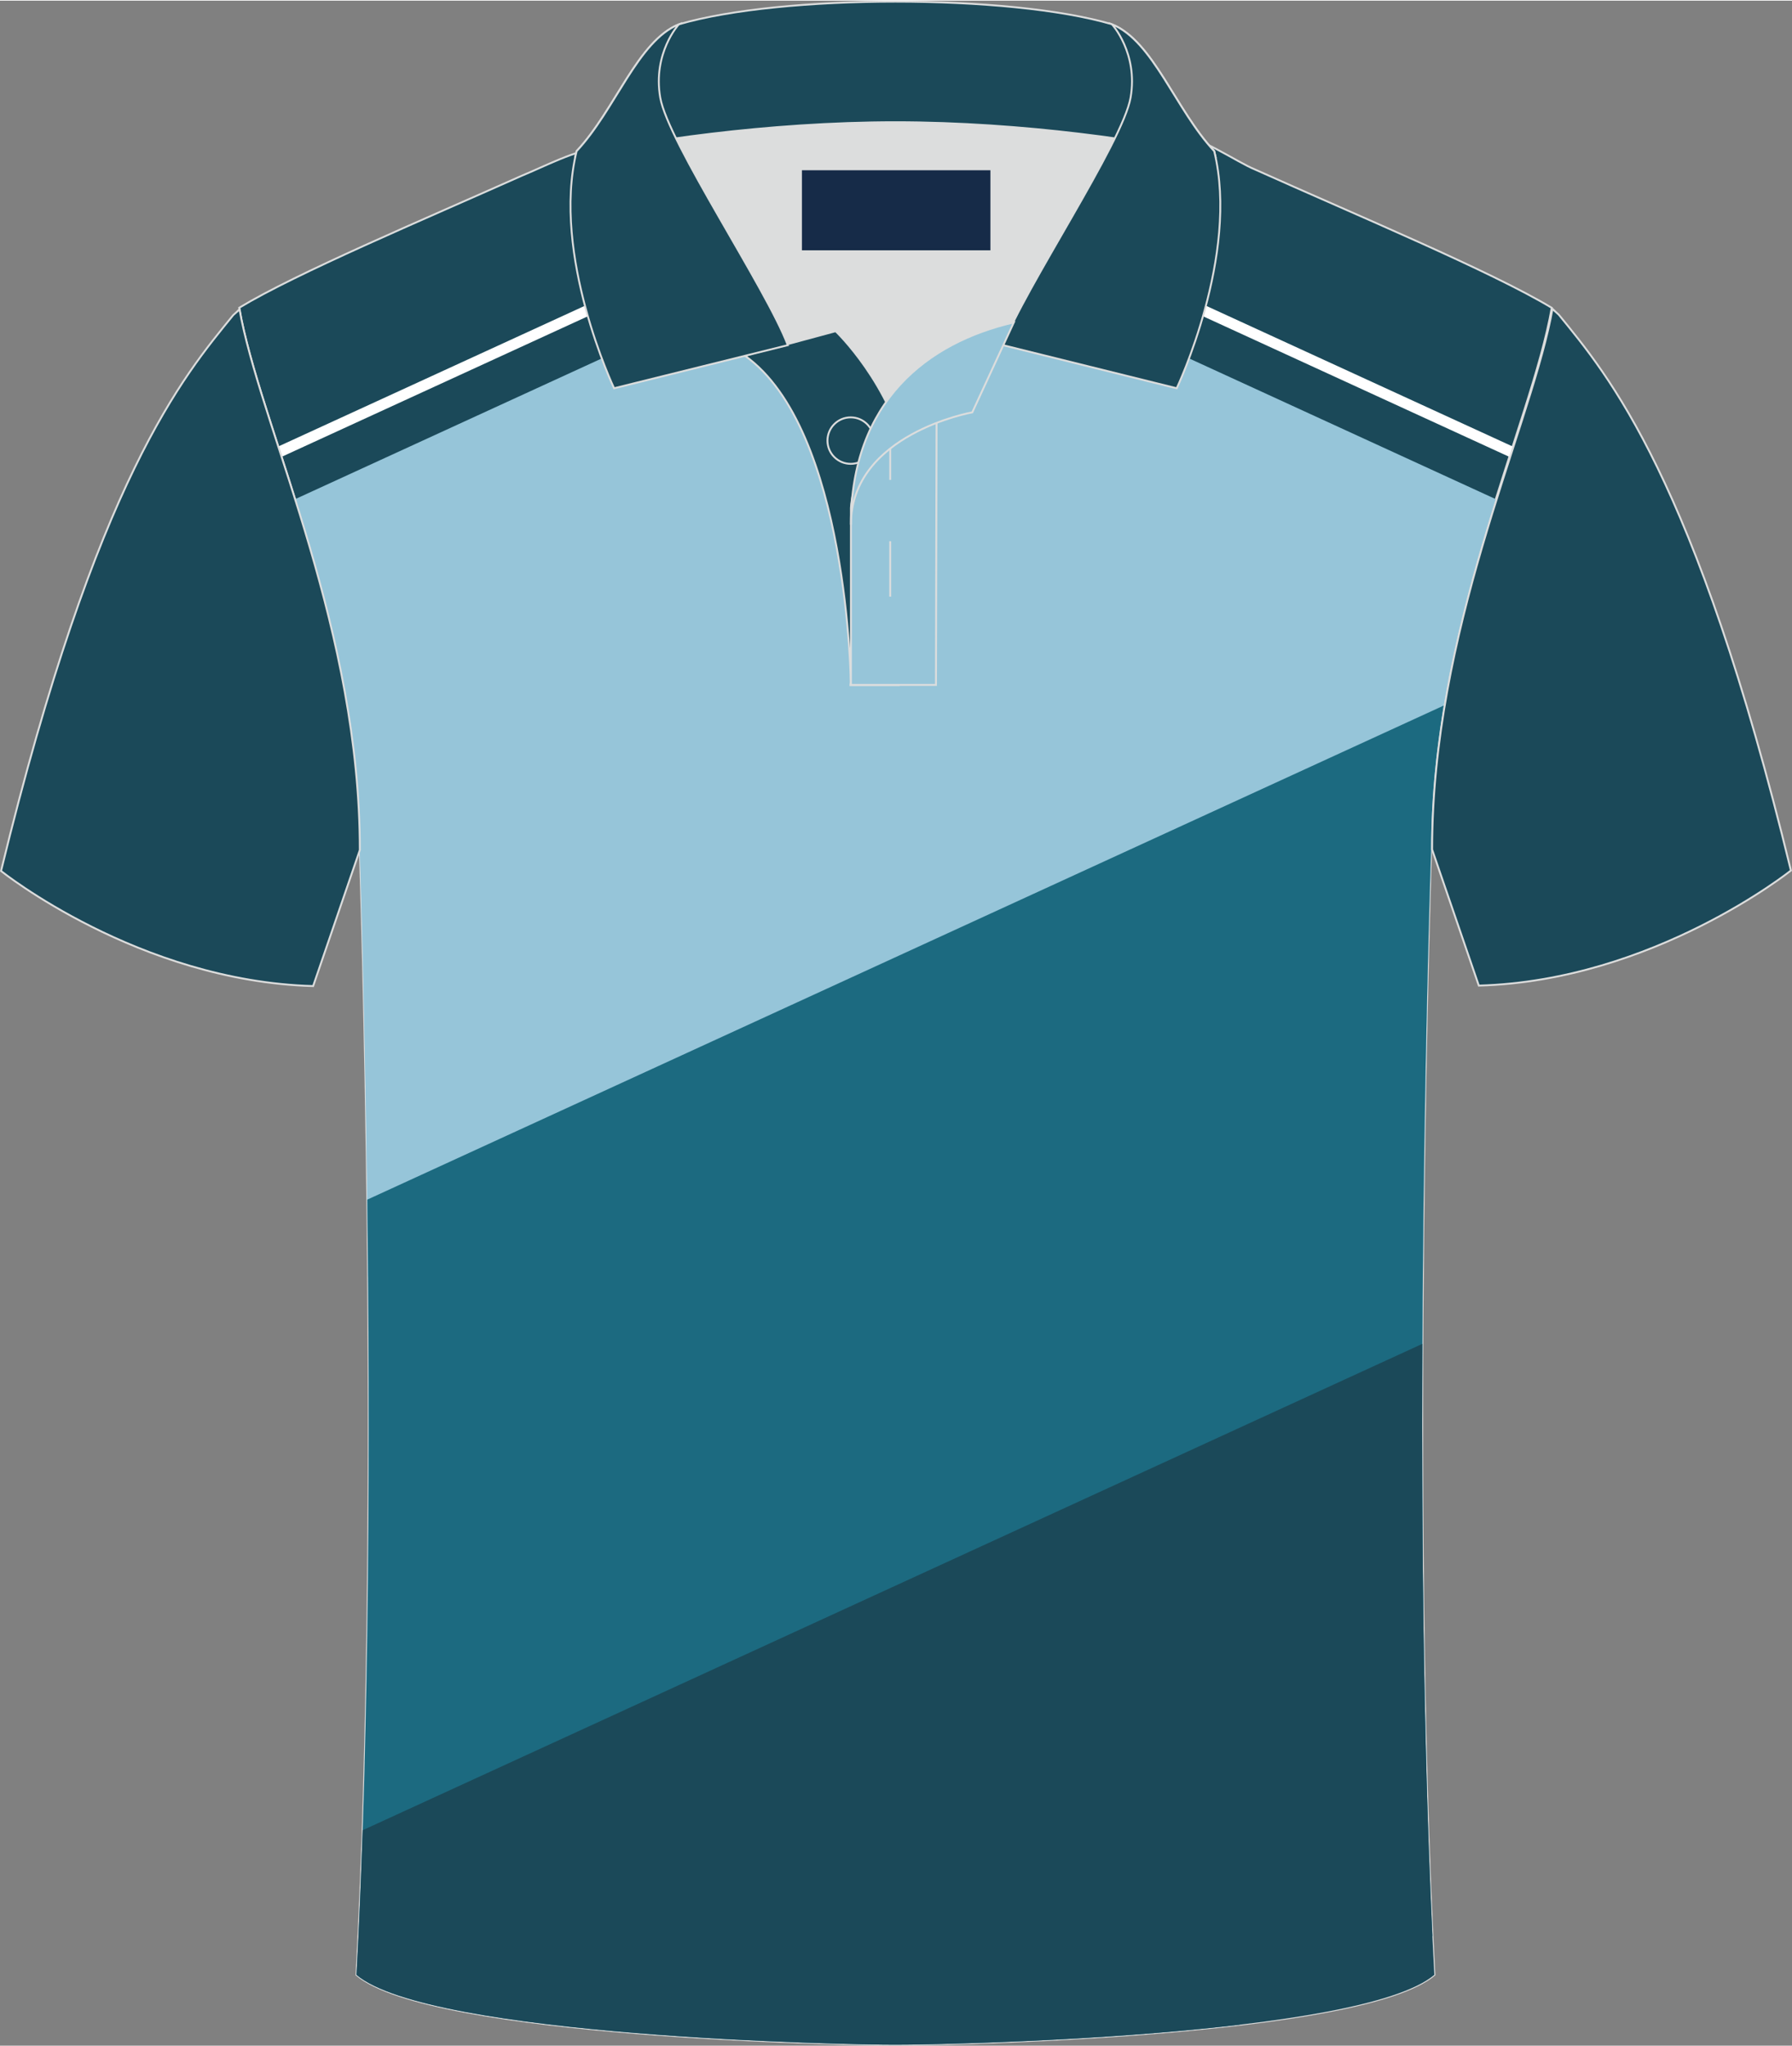
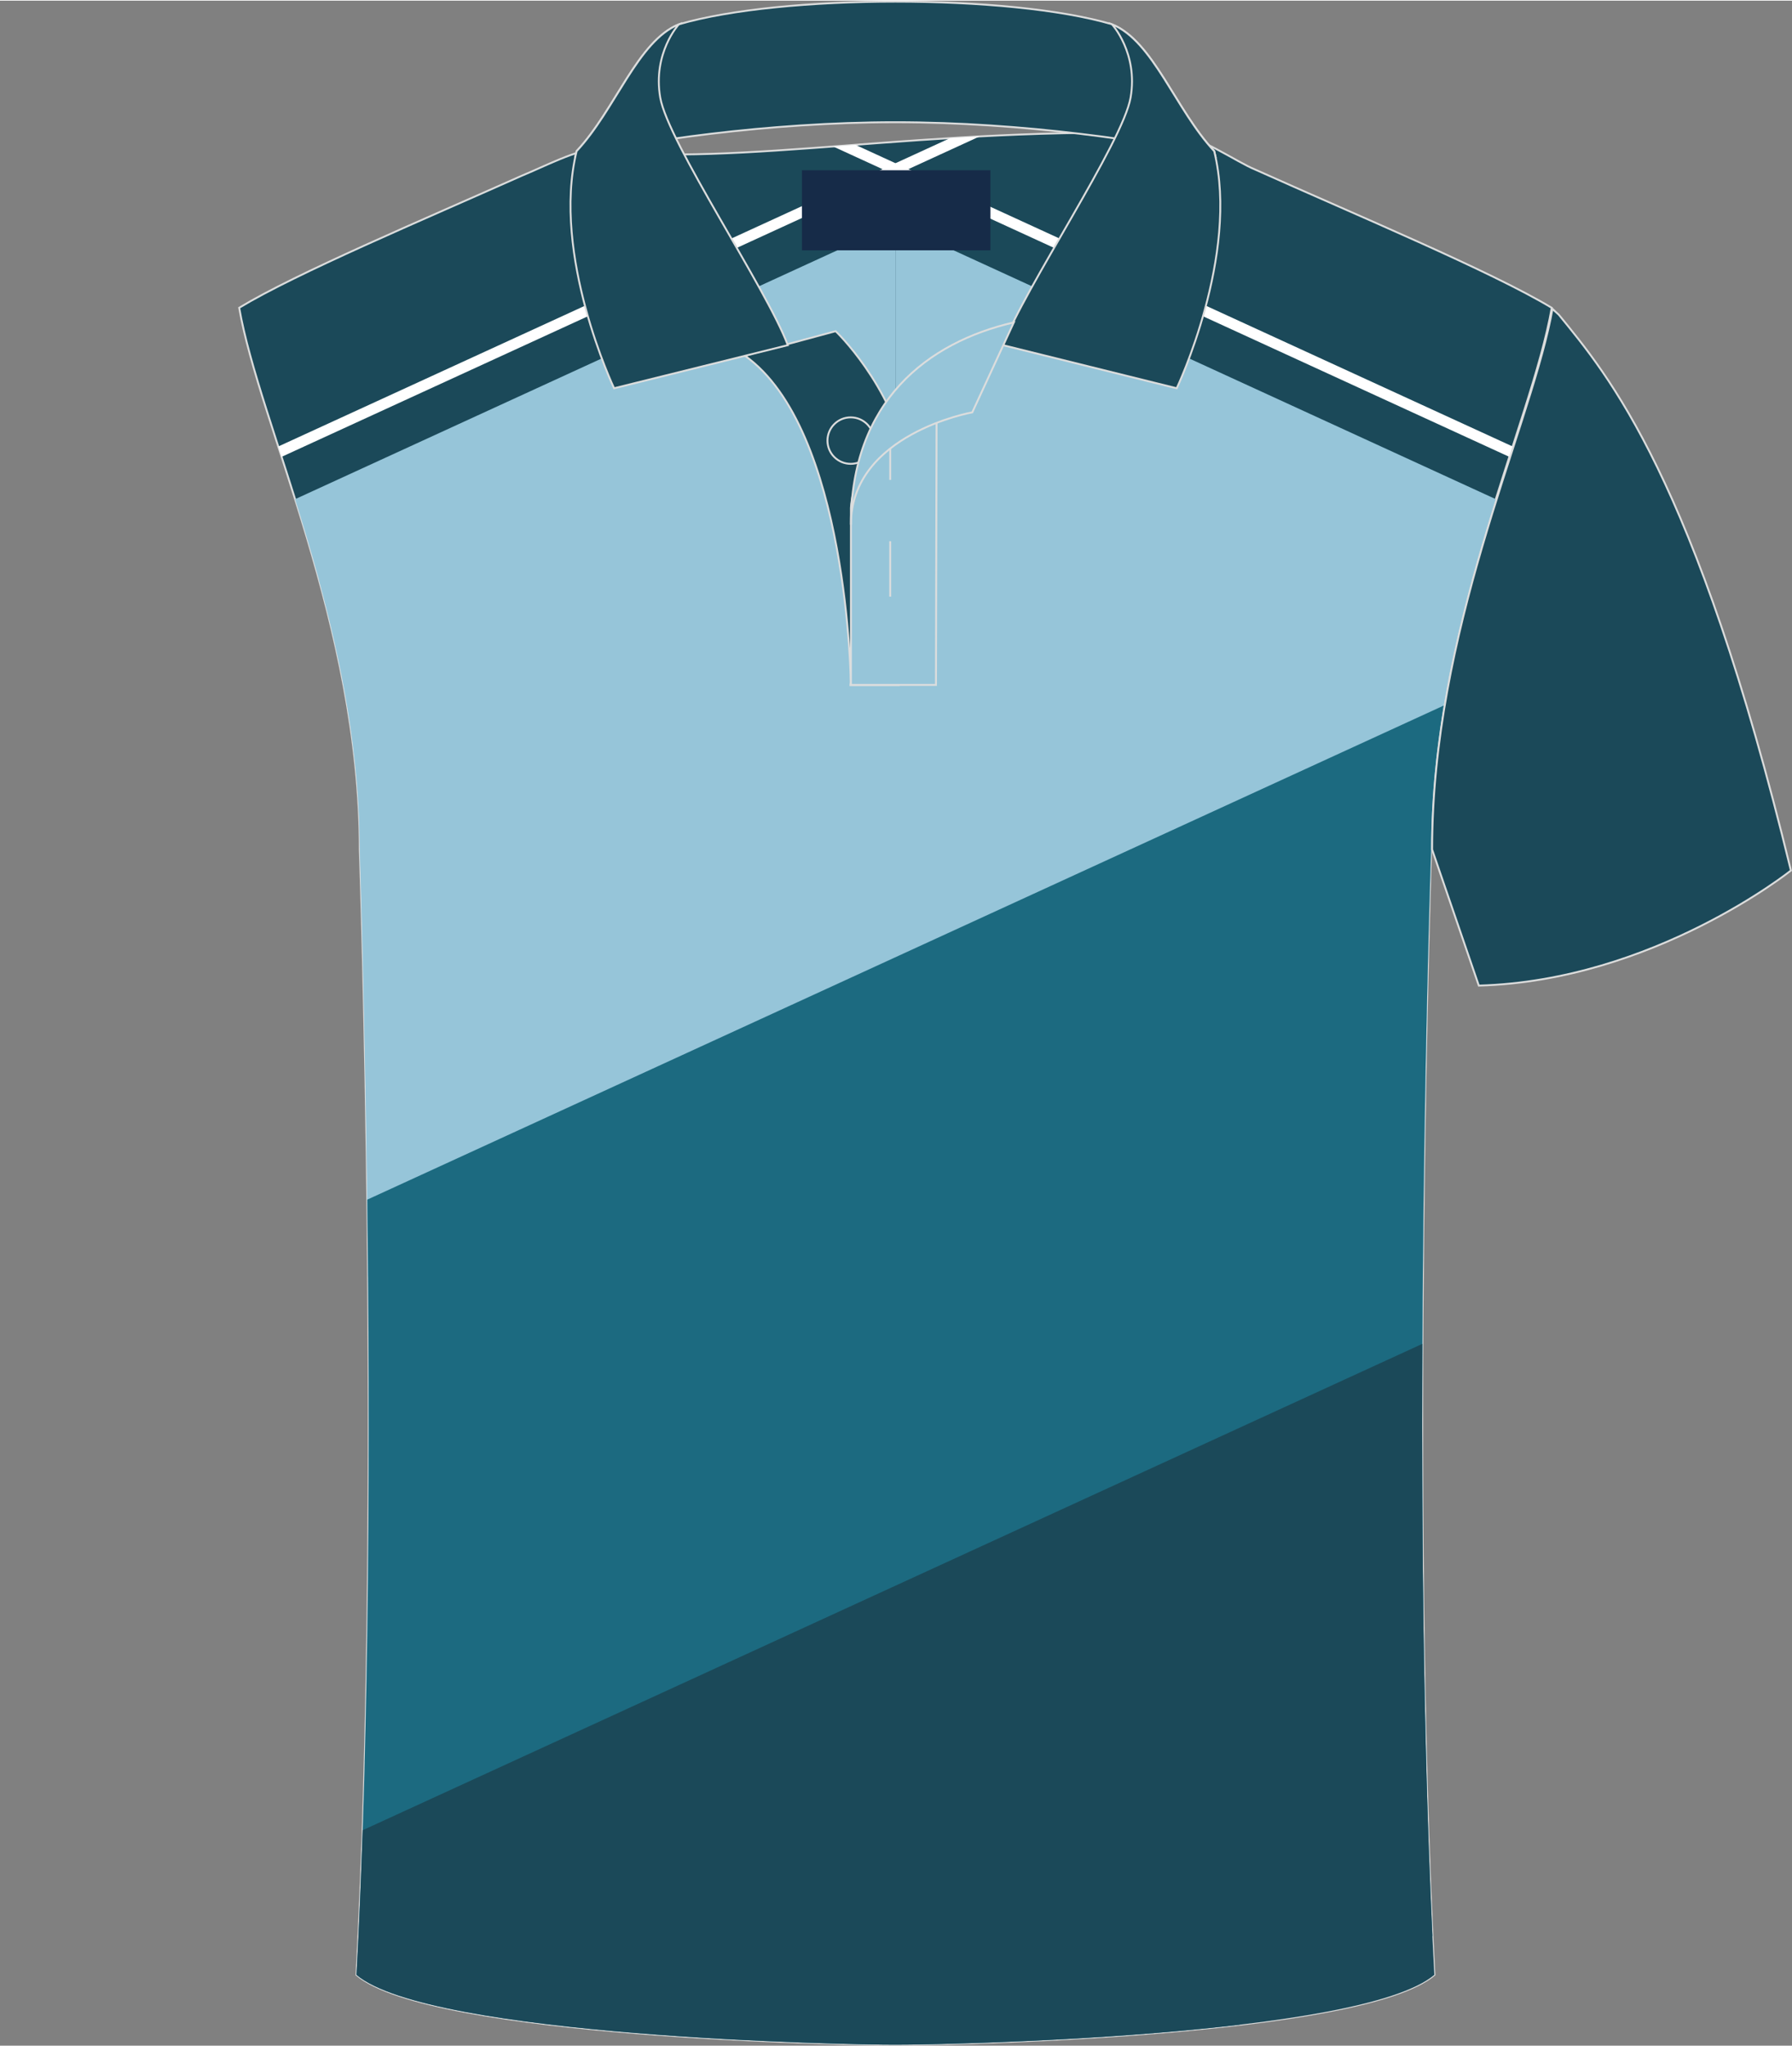
<svg xmlns="http://www.w3.org/2000/svg" version="1.1" id="图层_1" x="0px" y="0px" width="379.8px" height="433.5px" viewBox="0 0 379.53 432.91" enable-background="new 0 0 379.53 432.91" xml:space="preserve">
  <rect x="0" y="0" width="379.53" height="432.91" fill="#808080" stroke="none" />
  <g>
    <path fill-rule="evenodd" clip-rule="evenodd" fill="#1B4959" stroke="#DCDDDD" stroke-width="0.399" stroke-miterlimit="22.926" d="   M265.78,35.73c-3.76-1.51-12.2-7.42-17.17-7.58c-52.65-1.61-91.78,7.16-122.99,3.52c-3.02-0.35-10.54,3.52-15.16,5.41   c-21.13,9.43-47.65,20.59-59.8,27.93c4.28,24.72,25.55,67.1,25.55,114.81c0,0,4.68,136.91-0.7,238.1   c15.57,13.13,104.43,14.82,114.14,14.79c9.71,0.03,98.57-1.67,114.14-14.79c-5.37-101.19-0.7-238.1-0.7-238.1   c0-47.71,21.28-90.09,25.55-114.8C315.87,57.32,287.34,45.41,265.78,35.73z" />
    <g>
      <path fill-rule="evenodd" clip-rule="evenodd" fill="#96C5D9" d="M316.8,105.53L189.65,47.2v75.48H67.58    c4.77,17.44,8.63,36.8,8.63,57.14c0,0,1.32,38.75,1.75,90.25l224.1,102.81c-2.4-92.46,1.03-193.06,1.03-193.06    C303.09,152.55,310.04,127.02,316.8,105.53z" />
      <polygon fill-rule="evenodd" clip-rule="evenodd" fill="#FFFFFF" points="320.37,94.38 181.15,30.51 176.45,30.87 319.66,96.57       " />
      <path fill-rule="evenodd" clip-rule="evenodd" fill="#96C5D9" d="M62.5,105.53L189.65,47.2v75.48h122.07    c-4.77,17.44-8.63,36.8-8.63,57.14c0,0-1.32,38.75-1.75,90.25L77.24,372.88c2.4-92.46-1.03-193.06-1.03-193.06    C76.21,152.55,69.26,127.02,62.5,105.53z" />
      <path fill-rule="evenodd" clip-rule="evenodd" fill="#1C6A80" d="M77.79,253.81l227.98-104.59c-1.65,9.85-2.68,20.1-2.68,30.6    c0,0-4.43,129.67,0.29,229.88l-40.95,18.79c-30.49,3.6-66.78,4.24-72.78,4.22c-9.71,0.03-98.57-1.67-114.14-14.79    C78.33,364.72,78.38,301.67,77.79,253.81z" />
      <path fill-rule="evenodd" clip-rule="evenodd" fill="#1B4959" d="M76.81,387.3l224.43-102.96c-0.2,42.31,0.29,91.09,2.54,133.58    c-15.57,13.13-104.43,14.82-114.14,14.79c-9.71,0.03-98.57-1.67-114.14-14.79C76.04,408,76.46,397.74,76.81,387.3z" />
      <path fill-rule="evenodd" clip-rule="evenodd" fill="#FFFFFF" d="M58.93,94.38l142.32-65.29c2.06-0.13,4.14-0.25,6.25-0.36    L59.64,96.57L58.93,94.38z" />
    </g>
    <path fill-rule="evenodd" clip-rule="evenodd" fill="#1B4959" stroke="#DCDDDD" stroke-width="0.399" stroke-miterlimit="22.926" d="   M328.79,65.27c-0.01,0.08-0.2,1.05-0.4,2.1c-5.16,25.01-25.08,66.18-25.08,112.33l0,0c2.74,8.01,9.89,28.8,9.89,28.8   c36.95-1.02,66.1-24.36,66.1-24.36c-20.29-83.41-38.69-104.79-49.17-117.67C330.06,66.38,328.85,65.34,328.79,65.27z" />
-     <path fill-rule="evenodd" clip-rule="evenodd" fill="#DCDDDD" d="M187.66,84.95c6.43-9.1,16.32-14.34,26.9-16.81   c5.23-10.63,16.05-27.78,21.59-39.08c-26.72-6.5-66.27-6.5-92.99,0c6.41,13.12,19.97,34.11,23.62,43.63l10.21-2.75   C176.96,69.96,182.96,75.63,187.66,84.95z" />
    <path fill-rule="evenodd" clip-rule="evenodd" fill="#1B4959" stroke="#DCDDDD" stroke-width="0.399" stroke-miterlimit="22.926" d="   M157.75,75.15l19.23-5.18c0,0,11.72,11.09,15.27,27.8s-1.86,47.1-1.86,47.1h-10.18C180.22,144.85,179.69,90.69,157.75,75.15z" />
    <path fill-rule="evenodd" clip-rule="evenodd" fill="#96C5D9" stroke="#DCDDDD" stroke-width="0.399" stroke-miterlimit="22.926" d="   M180.22,107.38v37.47h18.01l0.14-60.66C189.54,87.08,180.71,98.6,180.22,107.38z" />
    <path fill-rule="evenodd" clip-rule="evenodd" fill="#1B4959" stroke="#DCDDDD" stroke-width="0.399" stroke-miterlimit="22.926" d="   M121.84,33.05c13.36-3.26,40.83-7.32,67.8-7.32c26.95,0,54.44,4.07,67.8,7.32l-0.28-1.2c-8.22-8.77-12.9-23.29-21.65-26.85   c-10.92-3.21-28.39-4.8-45.87-4.8c-17.47,0-34.94,1.61-45.87,4.81c-8.76,3.57-13.44,18.08-21.66,26.85L121.84,33.05z" />
    <path fill-rule="evenodd" clip-rule="evenodd" fill="#1B4959" stroke="#DCDDDD" stroke-width="0.399" stroke-miterlimit="22.926" d="   M143.77,5.01c0,0-5.57,6.04-3.94,15.5c1.63,9.48,22.53,40.45,27.02,52.42l-36.79,9.12c0,0-13.36-28.17-7.94-50.19   C130.34,23.09,135.03,8.57,143.77,5.01z" />
    <path fill-rule="evenodd" clip-rule="evenodd" fill="#1B4959" stroke="#DCDDDD" stroke-width="0.399" stroke-miterlimit="22.926" d="   M235.51,5.01c0,0,5.57,6.04,3.94,15.5c-1.63,9.48-22.53,40.45-27.02,52.42l36.79,9.12c0,0,13.36-28.17,7.94-50.19   C248.96,23.09,244.26,8.57,235.51,5.01z" />
    <circle fill-rule="evenodd" clip-rule="evenodd" fill="#1B4959" stroke="#DCDDDD" stroke-width="0.399" stroke-miterlimit="22.926" cx="180.17" cy="93.13" r="4.92" />
    <line fill="none" stroke="#DCDDDD" stroke-width="0.399" stroke-miterlimit="22.926" x1="188.54" y1="114.43" x2="188.54" y2="126.17" />
    <line fill="none" stroke="#DCDDDD" stroke-width="0.399" stroke-miterlimit="22.926" x1="188.54" y1="89.71" x2="188.54" y2="101.45" />
    <path fill-rule="evenodd" clip-rule="evenodd" fill="#96C5D9" stroke="#DCDDDD" stroke-width="0.399" stroke-miterlimit="22.926" d="   M214.72,68.11l-8.8,19.04c0,0-25.71,4.57-25.71,23.78C180.22,84.79,196.47,72.32,214.72,68.11z" />
    <rect x="169.84" y="35.9" fill-rule="evenodd" clip-rule="evenodd" fill="#162B48" width="39.92" height="16.95" />
-     <path fill-rule="evenodd" clip-rule="evenodd" fill="#1B4959" stroke="#DCDDDD" stroke-width="0.399" stroke-miterlimit="22.926" d="   M50.73,65.37c0.01,0.08,0.2,1.05,0.4,2.1c5.16,25.01,25.08,66.19,25.08,112.33l0,0c-2.74,8.01-9.89,28.8-9.89,28.8   c-36.95-1.02-66.1-24.36-66.1-24.36C20.51,100.84,38.91,79.45,49.4,66.56C49.46,66.48,50.67,65.44,50.73,65.37z" />
  </g>
</svg>